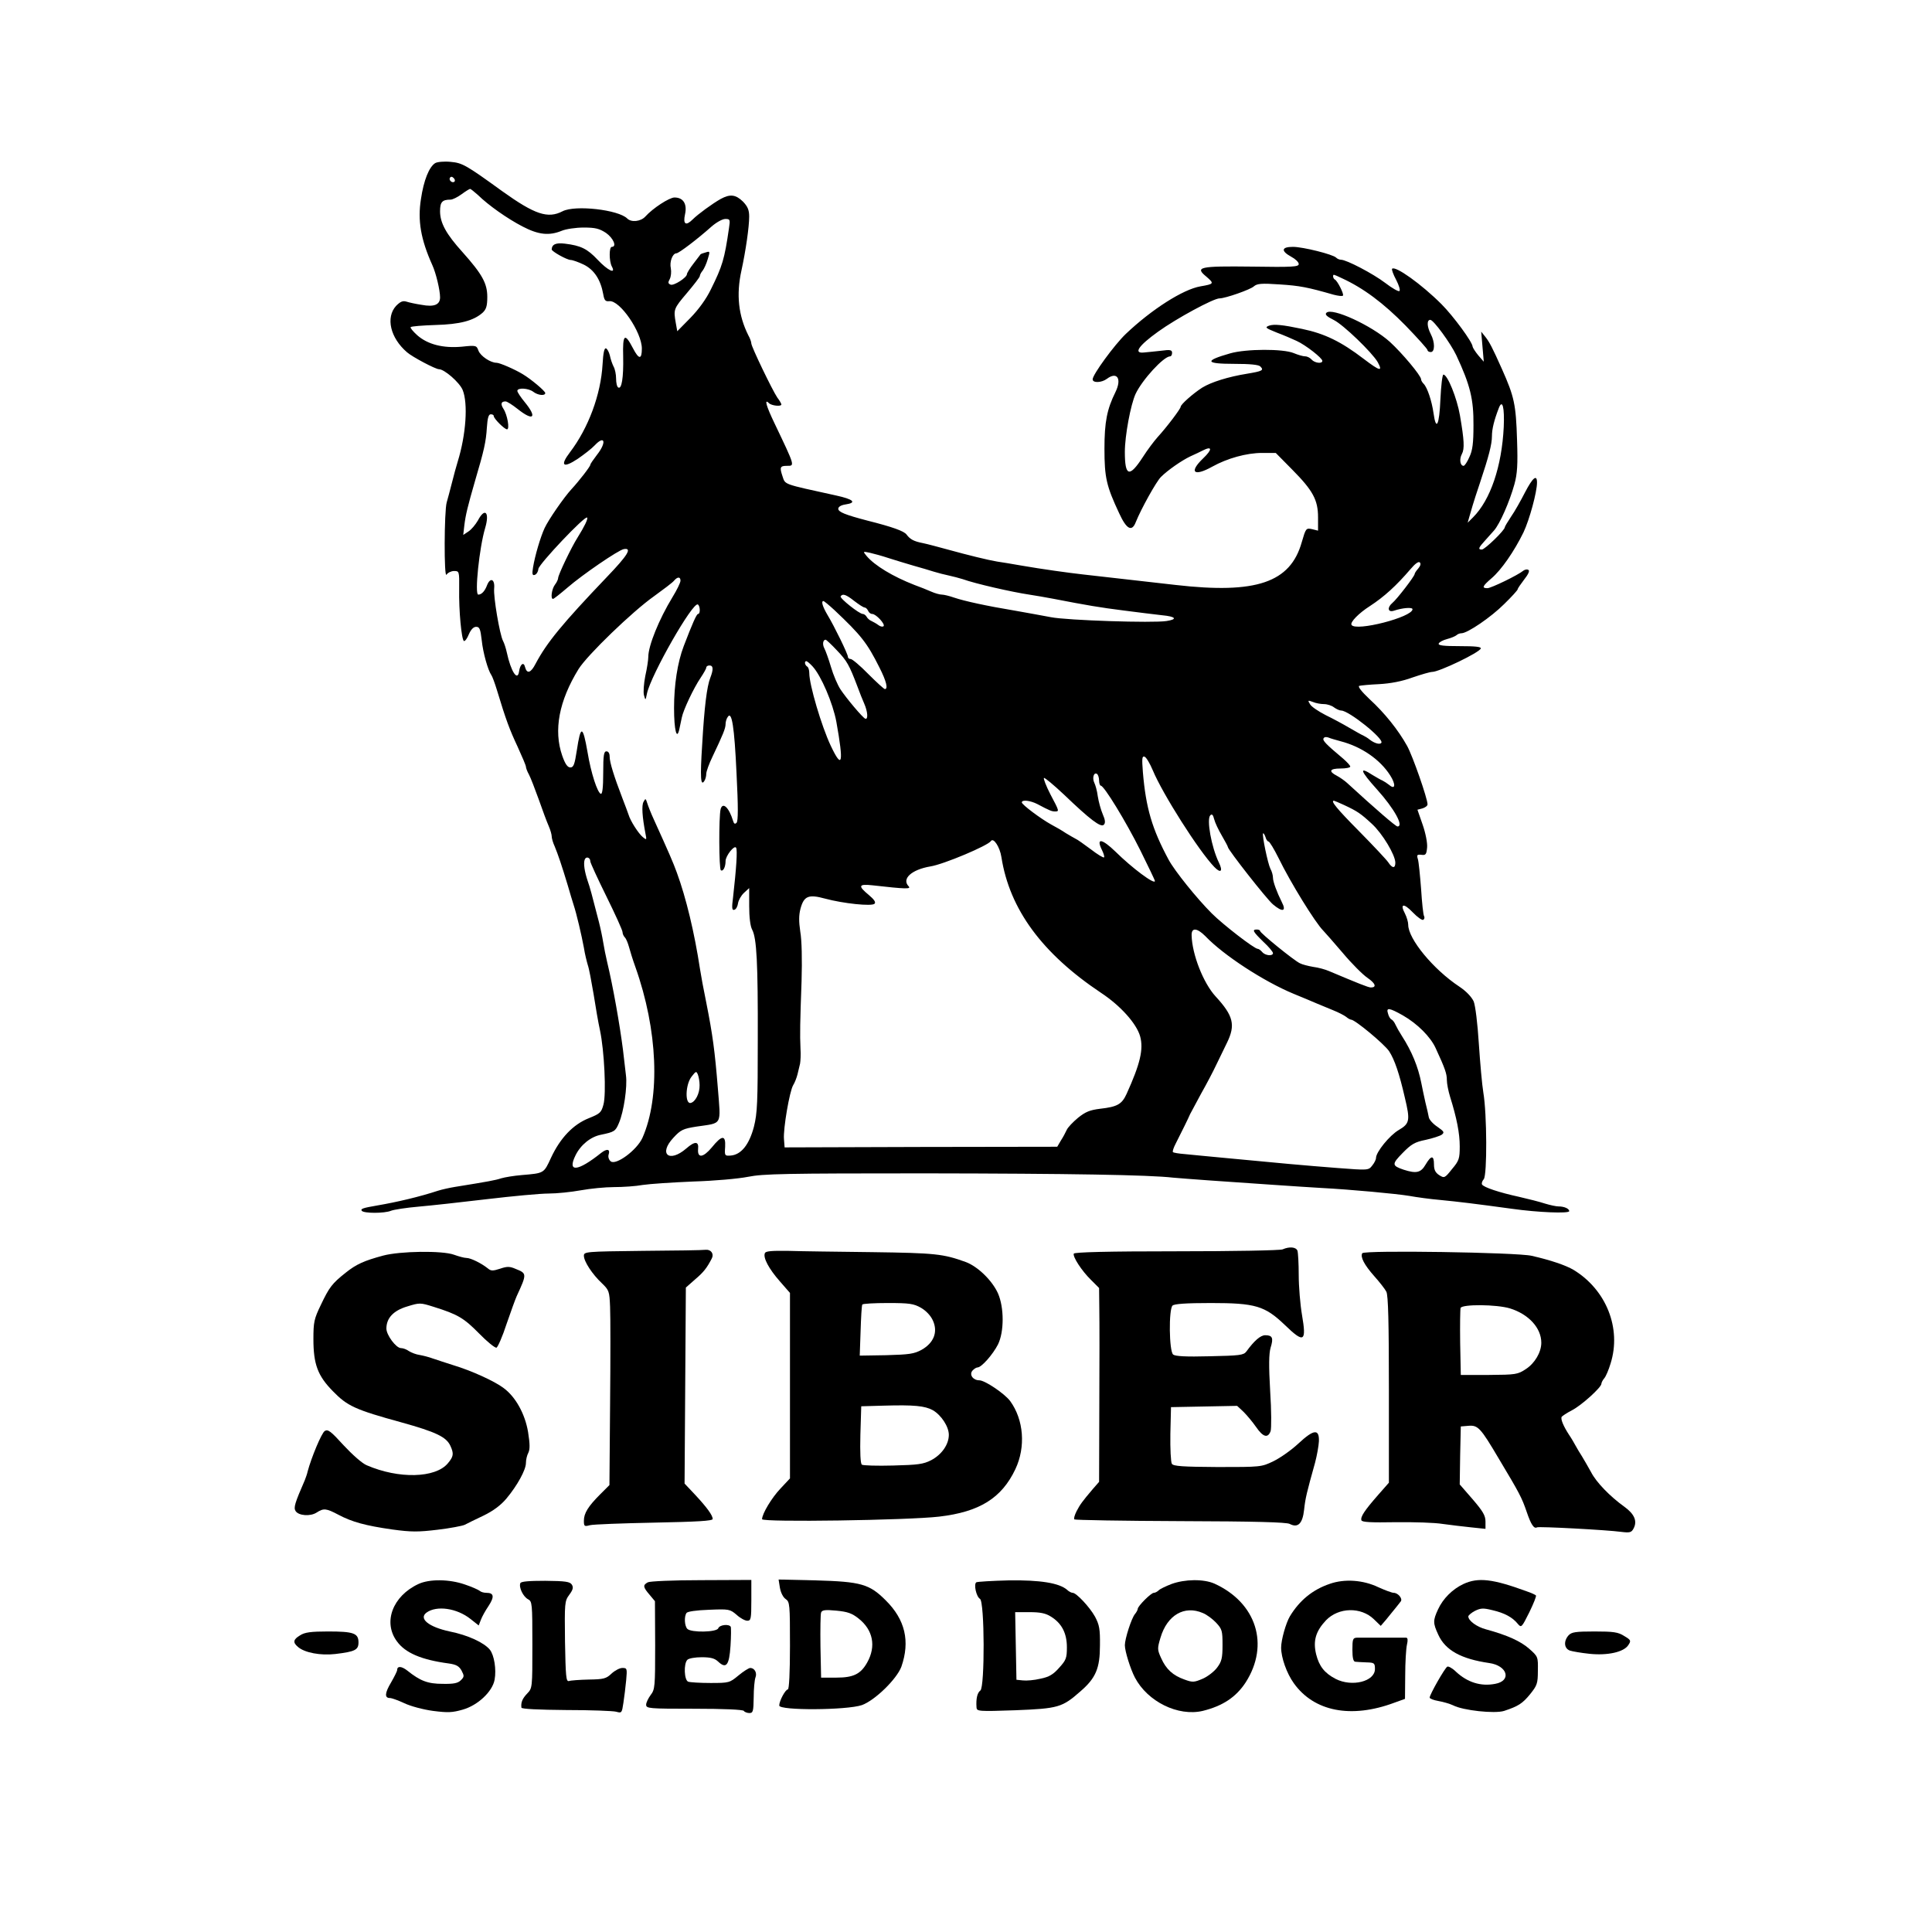
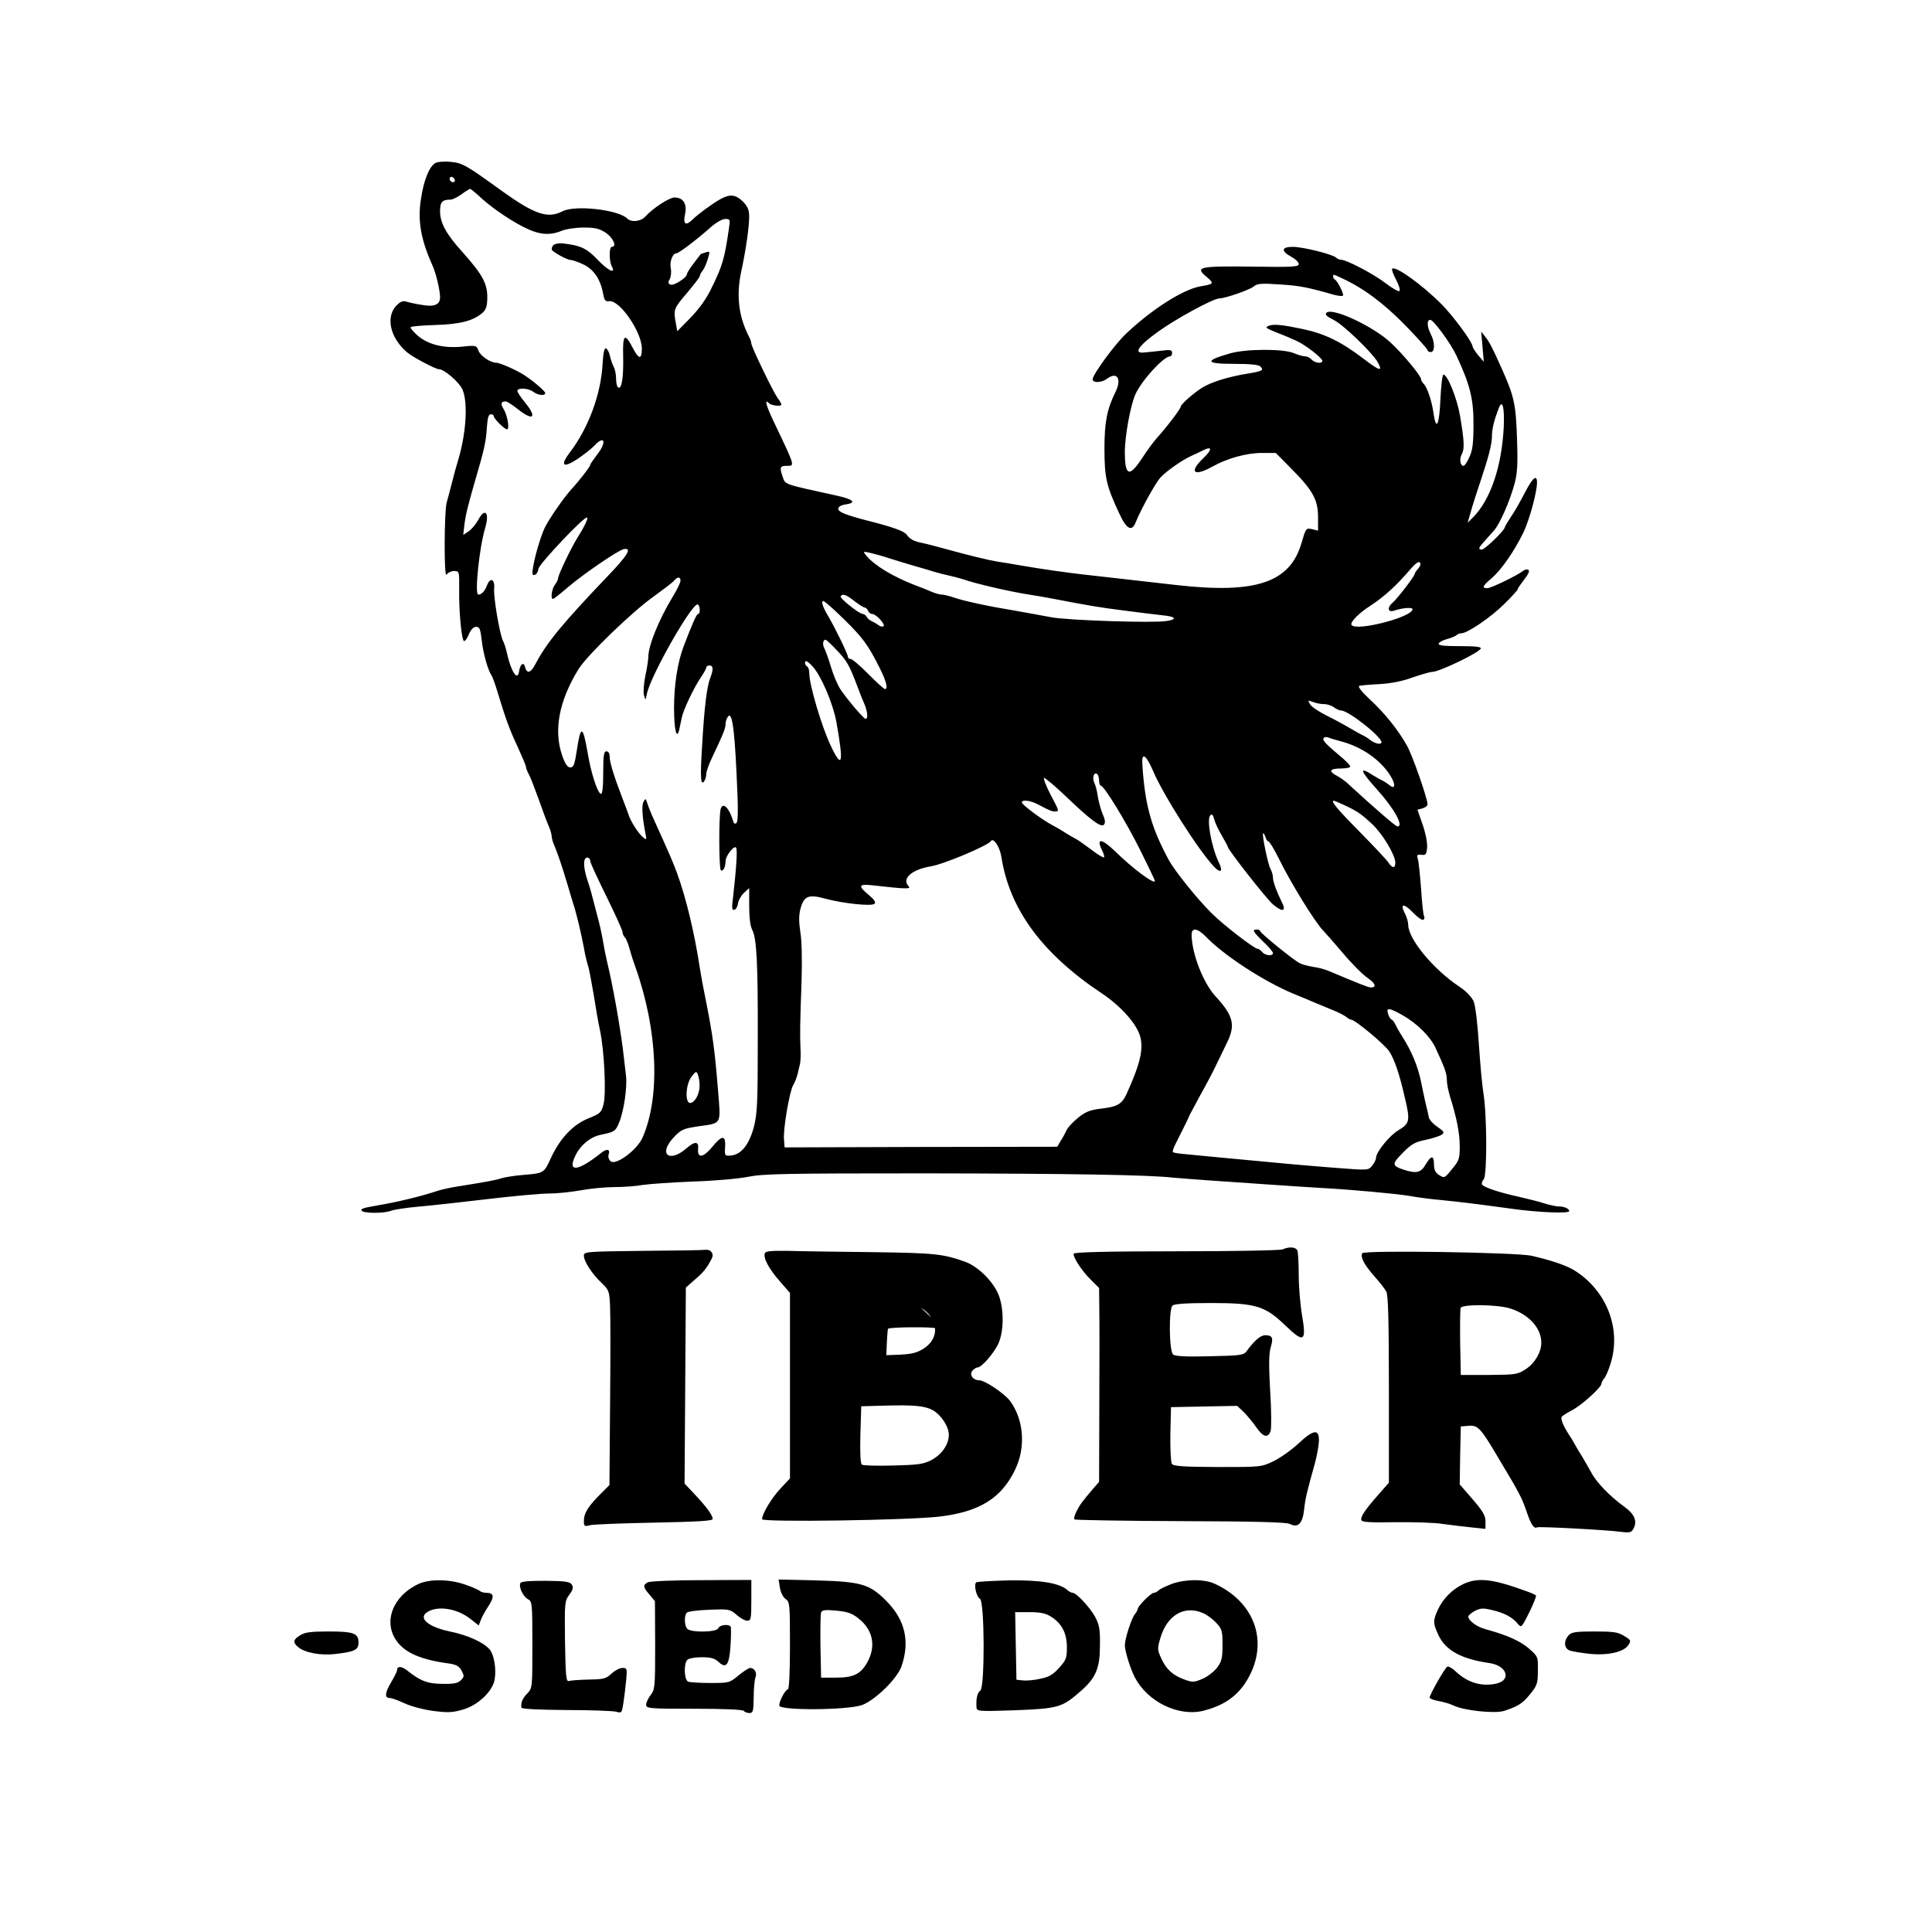
<svg xmlns="http://www.w3.org/2000/svg" version="1.0" width="900pt" height="900pt" viewBox="0 0 900 900" preserveAspectRatio="xMidYMid meet">
  <g transform="translate(0,900) scale(0.1,-0.1)" fill="#000000" stroke="none">
    <path d="M2027 8240 c-28 -18 -53 -79 -66 -167 -16 -100 -1 -188 53 -308 17 -37 36 -117 36 -150 0 -35 -28 -46 -86 -35 -27 4 -59 11 -71 15 -17 5 -28 0 -48 -20 -49 -54 -27 -149 51 -216 25 -22 133 -79 149 -79 25 0 95 -61 110 -96 26 -63 16 -209 -23 -335 -6 -19 -18 -63 -27 -99 -9 -36 -20 -76 -24 -90 -12 -41 -13 -358 -1 -337 6 9 22 17 35 17 24 0 25 -1 24 -82 -2 -103 11 -237 22 -244 5 -2 15 11 23 31 10 23 22 35 34 35 16 0 20 -10 26 -62 6 -59 29 -140 45 -163 4 -5 16 -37 26 -70 42 -139 59 -184 96 -263 21 -46 39 -88 39 -94 0 -5 6 -22 14 -36 8 -15 28 -67 46 -117 17 -49 38 -105 46 -123 8 -18 14 -40 14 -48 0 -9 6 -30 14 -47 15 -36 34 -92 61 -182 9 -33 22 -73 27 -90 14 -42 37 -141 48 -200 4 -27 13 -63 18 -80 6 -16 17 -77 27 -135 9 -58 22 -134 30 -170 20 -94 30 -296 16 -346 -10 -37 -16 -42 -68 -63 -73 -29 -133 -92 -176 -184 -34 -74 -32 -72 -137 -81 -36 -3 -78 -10 -95 -15 -27 -9 -60 -15 -215 -40 -25 -4 -61 -12 -80 -18 -85 -28 -191 -53 -285 -69 -64 -11 -76 -15 -70 -24 8 -13 107 -13 137 0 13 5 70 14 128 19 58 5 202 21 320 35 118 14 247 26 285 26 39 0 106 7 150 15 44 8 114 15 155 15 41 0 102 4 134 10 33 5 139 12 235 16 99 3 211 13 256 22 70 14 171 16 825 16 674 -1 1044 -7 1155 -20 22 -2 99 -8 170 -13 72 -5 202 -14 290 -20 88 -6 192 -13 230 -15 135 -7 351 -27 410 -37 33 -6 98 -15 145 -19 83 -8 165 -18 333 -41 120 -17 267 -23 267 -11 0 12 -24 22 -50 22 -11 0 -39 6 -62 13 -24 8 -79 22 -123 32 -92 20 -163 44 -171 57 -3 5 0 16 8 25 16 20 15 303 -2 403 -6 36 -15 138 -21 228 -6 95 -16 176 -24 197 -10 21 -34 47 -67 69 -121 80 -238 222 -238 288 0 13 -7 36 -15 52 -25 47 -6 50 36 6 22 -23 44 -38 49 -35 6 4 7 11 4 17 -4 5 -10 63 -14 127 -5 64 -11 126 -15 139 -6 19 -4 22 16 20 21 -3 24 2 27 34 2 21 -7 67 -21 107 l-24 69 23 6 c13 4 24 12 24 19 0 27 -69 225 -95 272 -41 74 -105 154 -175 218 -38 36 -56 59 -48 62 7 2 49 6 93 8 53 3 106 13 155 31 41 14 82 26 92 26 32 0 220 90 226 109 3 8 -26 11 -98 11 -75 0 -101 3 -98 12 3 7 20 16 39 21 19 5 38 13 44 18 5 5 15 9 23 9 28 0 138 75 199 136 35 34 63 65 63 69 0 4 14 24 30 45 19 24 27 41 20 45 -6 4 -16 2 -23 -3 -25 -21 -151 -82 -168 -82 -27 0 -24 9 19 46 46 39 106 126 149 214 28 59 63 188 63 232 0 40 -20 23 -55 -44 -20 -39 -49 -91 -66 -115 -16 -24 -29 -46 -29 -49 0 -14 -93 -104 -107 -104 -19 0 -16 8 15 42 15 17 34 38 42 47 27 31 72 133 95 216 13 48 16 90 12 205 -5 166 -13 202 -70 330 -45 101 -59 127 -77 150 l-20 25 6 -70 6 -70 -26 30 c-14 17 -25 35 -26 40 0 21 -91 144 -145 198 -93 93 -215 180 -230 165 -3 -3 5 -26 19 -52 13 -25 20 -48 15 -52 -5 -3 -35 14 -66 38 -58 44 -181 108 -206 108 -7 0 -17 4 -23 10 -15 15 -154 50 -201 50 -54 0 -57 -19 -8 -46 19 -10 35 -25 35 -34 0 -13 -28 -15 -217 -12 -248 3 -268 -2 -213 -47 37 -32 36 -34 -28 -45 -81 -14 -227 -107 -348 -222 -53 -51 -154 -189 -154 -211 0 -18 42 -16 66 2 48 36 71 1 40 -62 -39 -79 -51 -138 -51 -263 0 -135 9 -174 69 -302 34 -74 59 -87 77 -40 25 62 95 188 117 210 32 32 97 77 137 96 22 10 48 22 57 27 45 23 47 6 3 -36 -68 -65 -44 -87 42 -39 70 39 160 64 232 64 l64 0 77 -78 c96 -97 120 -141 120 -222 l0 -62 -28 7 c-28 6 -29 4 -48 -61 -53 -188 -212 -242 -587 -199 -308 35 -394 45 -432 49 -64 7 -193 25 -285 41 -47 8 -98 17 -115 19 -42 7 -136 30 -230 56 -44 12 -96 26 -116 30 -41 8 -59 17 -76 40 -12 16 -64 35 -183 65 -103 27 -135 40 -135 55 0 9 13 17 33 20 55 8 39 24 -44 42 -250 55 -235 49 -249 90 -14 42 -11 48 22 48 36 0 37 -3 -58 196 -40 83 -50 119 -27 96 12 -12 58 -17 58 -6 0 3 -8 18 -19 32 -23 34 -121 237 -121 252 0 7 -6 24 -14 38 -46 92 -57 189 -32 302 20 92 36 203 36 251 0 31 -7 47 -29 70 -34 33 -60 36 -104 12 -39 -22 -106 -71 -130 -95 -32 -32 -46 -23 -36 23 11 49 -8 79 -49 79 -24 0 -101 -50 -136 -89 -21 -23 -65 -28 -84 -9 -41 41 -242 64 -301 34 -69 -36 -130 -15 -281 93 -170 123 -186 132 -241 137 -30 3 -62 0 -72 -6z m90 -86 c-9 -9 -28 6 -21 18 4 6 10 6 17 -1 6 -6 8 -13 4 -17z m109 -62 c50 -49 137 -110 208 -147 75 -39 124 -44 183 -20 19 8 65 15 102 15 55 0 73 -5 104 -25 34 -24 52 -65 27 -65 -13 0 -13 -66 0 -91 21 -38 -18 -20 -66 31 -48 51 -78 66 -153 75 -41 5 -60 -3 -61 -27 0 -9 69 -48 88 -49 9 0 37 -10 62 -22 48 -24 78 -70 90 -137 5 -29 10 -35 28 -33 49 6 152 -144 152 -221 0 -52 -14 -51 -41 1 -39 75 -49 67 -46 -39 2 -97 -7 -153 -23 -143 -6 3 -10 22 -10 41 0 20 -5 45 -12 57 -6 12 -14 35 -17 51 -4 16 -12 31 -18 33 -8 3 -13 -21 -16 -74 -8 -141 -66 -297 -152 -410 -48 -63 -32 -76 37 -30 29 20 64 47 78 62 48 51 57 14 10 -45 -16 -21 -30 -41 -30 -45 0 -8 -52 -75 -88 -114 -35 -38 -107 -142 -125 -181 -19 -41 -45 -128 -54 -184 -5 -30 -3 -38 8 -34 8 2 16 15 17 28 4 24 217 249 227 239 5 -6 -12 -41 -45 -94 -27 -42 -90 -173 -90 -188 0 -6 -7 -21 -15 -31 -15 -20 -21 -66 -9 -66 4 0 34 24 68 53 68 59 237 175 262 179 40 7 19 -28 -78 -129 -210 -220 -281 -307 -333 -405 -22 -43 -40 -49 -49 -16 -6 27 -23 15 -28 -20 -7 -48 -38 0 -57 88 -4 19 -12 44 -18 55 -15 29 -45 204 -41 244 4 43 -18 53 -33 15 -10 -27 -25 -44 -41 -44 -18 0 5 220 32 310 22 74 -1 98 -34 35 -11 -19 -30 -42 -44 -51 l-24 -16 5 44 c6 50 16 90 50 208 42 142 51 182 55 248 3 45 8 62 18 62 8 0 14 -3 14 -8 0 -12 50 -62 62 -62 13 0 2 67 -17 96 -14 22 -11 34 10 34 7 0 32 -16 56 -35 74 -59 93 -41 34 31 -19 23 -35 47 -35 53 0 16 52 13 74 -4 22 -17 56 -20 56 -6 0 9 -65 64 -105 88 -36 22 -107 53 -122 53 -28 0 -74 31 -84 56 -9 25 -11 26 -77 19 -87 -8 -159 10 -208 53 -20 18 -34 35 -31 38 3 4 55 8 115 10 115 3 178 20 220 57 17 16 22 31 22 74 0 63 -24 106 -115 208 -77 85 -105 137 -105 191 0 43 10 54 49 54 9 0 32 11 51 25 19 14 37 25 40 25 3 0 19 -13 36 -28z m1170 -154 c-21 -146 -31 -178 -84 -285 -22 -46 -58 -95 -96 -134 l-61 -62 -7 39 c-11 63 -10 66 52 139 33 39 60 74 60 79 0 5 6 17 13 25 7 9 18 33 24 54 11 36 11 38 -10 31 -12 -3 -22 -7 -23 -8 0 0 -15 -20 -32 -42 -18 -23 -32 -46 -32 -51 0 -16 -61 -55 -76 -49 -12 5 -13 10 -4 26 6 12 8 34 5 50 -7 30 8 70 26 70 11 0 98 66 164 125 22 19 50 35 64 35 22 0 23 -3 17 -42z m2855 -234 c100 -46 193 -115 297 -221 56 -58 102 -109 102 -114 0 -5 7 -9 15 -9 20 0 20 46 0 84 -18 35 -19 66 -2 66 15 0 95 -110 121 -165 65 -139 81 -205 80 -326 0 -82 -4 -117 -19 -148 -10 -23 -22 -41 -27 -41 -16 0 -21 31 -8 55 13 24 11 64 -9 180 -14 81 -58 190 -77 190 -5 0 -11 -52 -14 -115 -5 -121 -20 -151 -32 -65 -8 57 -29 120 -46 137 -7 7 -12 16 -12 21 0 17 -89 123 -146 175 -85 76 -269 161 -295 135 -8 -8 1 -17 35 -34 44 -22 178 -151 204 -196 25 -46 10 -42 -65 15 -106 81 -182 118 -288 140 -90 19 -130 23 -153 15 -21 -8 -17 -11 35 -32 32 -12 74 -30 93 -39 42 -19 120 -80 120 -93 0 -15 -36 -10 -50 6 -7 8 -20 15 -30 15 -10 0 -34 7 -53 15 -50 21 -223 20 -296 -1 -123 -35 -117 -49 19 -49 73 0 113 -4 121 -12 18 -18 10 -22 -62 -34 -87 -14 -167 -39 -209 -65 -42 -27 -100 -78 -100 -89 0 -9 -64 -94 -108 -142 -16 -18 -47 -59 -68 -92 -63 -97 -84 -91 -84 24 0 75 27 220 50 270 31 66 131 175 161 175 5 0 9 7 9 16 0 14 -8 16 -52 10 -29 -3 -64 -7 -78 -8 -52 -6 -27 31 65 97 86 62 258 155 286 155 27 0 144 41 160 56 15 13 35 15 121 9 93 -6 129 -13 251 -48 20 -5 40 -8 43 -4 6 6 -26 70 -38 75 -8 4 -11 22 -4 22 2 0 19 -7 37 -16z m754 -693 c-9 -184 -62 -340 -143 -421 l-25 -25 7 25 c4 14 11 39 16 55 5 17 20 64 34 105 41 123 56 180 56 218 0 33 10 74 32 131 17 44 27 3 23 -88z m-2865 -611 c30 -10 82 -25 115 -35 33 -9 76 -22 95 -28 19 -6 51 -14 70 -18 19 -4 49 -12 65 -17 58 -21 229 -60 310 -72 28 -4 77 -13 110 -19 160 -31 219 -41 330 -55 66 -9 146 -18 178 -22 65 -6 74 -19 21 -27 -62 -10 -465 3 -539 18 -38 7 -113 21 -165 30 -133 22 -238 45 -285 61 -23 8 -48 14 -57 14 -10 0 -32 6 -50 14 -18 8 -53 22 -78 31 -100 39 -185 90 -223 135 -18 22 -18 22 15 15 18 -4 58 -15 88 -25z m2467 -48 c-9 -10 -17 -22 -17 -26 0 -10 -83 -118 -104 -135 -25 -21 -21 -45 7 -36 42 14 87 17 87 7 0 -37 -265 -105 -284 -73 -8 12 34 55 86 88 66 43 123 95 188 171 22 26 38 38 44 32 6 -6 3 -16 -7 -28z m-3437 -57 c0 -9 -17 -44 -38 -78 -62 -102 -112 -225 -112 -277 0 -14 -6 -54 -14 -89 -7 -36 -10 -76 -6 -90 7 -25 7 -25 14 9 19 87 214 429 237 414 11 -7 12 -44 1 -44 -7 0 -26 -43 -67 -150 -29 -76 -45 -181 -45 -288 0 -104 13 -154 25 -97 3 14 8 37 11 52 7 36 56 139 88 186 14 21 26 42 26 47 0 6 7 10 15 10 18 0 19 -18 4 -57 -16 -40 -28 -136 -38 -312 -10 -153 -7 -196 10 -169 5 7 9 22 9 33 0 11 13 47 29 80 49 103 61 132 61 152 0 10 4 25 10 33 19 30 31 -45 41 -262 8 -158 8 -223 0 -231 -7 -7 -12 -5 -16 9 -19 62 -48 90 -58 55 -9 -36 -8 -279 1 -285 11 -7 22 16 22 43 0 24 41 76 49 62 7 -10 1 -97 -14 -230 -7 -52 -5 -63 6 -59 8 2 15 16 17 30 2 14 14 36 28 49 l24 22 0 -84 c0 -51 5 -94 14 -110 21 -40 27 -155 26 -512 0 -290 -2 -343 -18 -406 -22 -83 -59 -130 -108 -134 -28 -2 -29 -1 -26 41 3 56 -15 55 -62 -3 -40 -48 -68 -52 -64 -7 4 36 -15 37 -55 2 -80 -69 -131 -26 -60 50 34 37 45 42 108 52 122 18 113 2 99 179 -14 173 -24 248 -54 399 -12 58 -25 128 -29 155 -26 171 -65 333 -108 450 -17 47 -37 93 -106 245 -14 30 -28 66 -32 79 -7 22 -8 23 -17 6 -10 -16 -6 -72 9 -149 6 -29 5 -30 -12 -16 -21 17 -59 77 -67 105 -4 11 -16 45 -28 75 -40 104 -60 169 -60 195 0 16 -6 25 -15 25 -12 0 -15 -18 -15 -101 0 -68 -4 -99 -11 -97 -16 5 -46 97 -62 194 -22 126 -32 128 -50 8 -10 -65 -15 -79 -30 -79 -13 0 -24 15 -38 55 -41 118 -15 255 76 403 41 66 253 270 351 339 44 32 87 64 94 73 16 19 30 19 30 0z m810 -95 c21 -16 42 -30 48 -30 5 0 12 -7 16 -15 3 -8 11 -15 19 -15 18 0 62 -48 53 -57 -4 -4 -15 -2 -24 5 -9 7 -24 15 -32 19 -8 3 -19 12 -23 20 -4 7 -12 13 -18 13 -16 0 -108 73 -103 82 9 14 25 9 64 -22z m-93 -42 c124 -117 152 -152 210 -268 32 -63 41 -100 25 -100 -4 0 -39 32 -77 70 -38 39 -75 70 -82 70 -7 0 -13 4 -13 10 0 13 -64 144 -95 195 -23 39 -31 65 -19 65 3 0 26 -19 51 -42z m12 -188 c46 -48 57 -67 96 -170 9 -25 23 -60 31 -78 16 -36 19 -75 5 -70 -12 4 -89 96 -116 137 -13 20 -33 66 -44 104 -11 37 -25 76 -31 87 -10 19 -6 40 6 40 3 0 27 -22 53 -50z m-114 -74 c40 -43 95 -172 111 -258 35 -195 28 -226 -26 -112 -43 91 -100 284 -100 338 0 14 -4 28 -10 31 -11 7 -14 25 -4 25 4 0 17 -11 29 -24z m2383 -176 c15 0 36 -7 46 -15 11 -8 26 -15 34 -15 35 0 199 -131 187 -150 -6 -10 -32 -3 -55 15 -8 7 -22 15 -30 19 -8 3 -37 20 -65 36 -27 16 -77 43 -110 59 -33 17 -66 39 -72 50 -12 19 -11 20 13 11 14 -6 37 -10 52 -10z m77 -173 c97 -25 184 -85 231 -159 27 -42 24 -69 -4 -45 -10 8 -24 17 -32 21 -8 3 -28 15 -45 25 -66 43 -60 22 20 -67 80 -89 126 -172 95 -172 -8 0 -102 81 -235 203 -11 10 -32 25 -47 33 -41 21 -34 34 17 34 25 0 45 4 45 9 0 5 -15 21 -32 36 -81 68 -99 86 -92 96 3 6 13 7 23 3 9 -4 34 -11 56 -17z m-875 -135 c45 -109 215 -377 287 -451 30 -31 41 -20 21 21 -35 72 -58 202 -40 220 8 8 13 2 18 -18 4 -16 20 -50 36 -77 15 -26 28 -50 28 -53 0 -12 181 -243 210 -267 45 -38 64 -33 41 11 -23 46 -41 95 -41 113 0 11 -5 30 -12 42 -12 24 -40 158 -34 165 2 2 7 -6 11 -17 3 -12 10 -21 14 -21 5 0 26 -35 47 -77 56 -115 171 -301 208 -338 8 -8 49 -55 91 -104 41 -49 93 -101 115 -116 38 -26 44 -45 16 -45 -12 0 -61 20 -194 76 -18 8 -51 17 -75 20 -23 4 -51 11 -62 17 -29 14 -185 141 -185 150 0 4 -7 7 -15 7 -24 0 -18 -10 30 -57 25 -23 45 -47 45 -53 0 -15 -36 -12 -50 5 -7 8 -16 15 -21 15 -16 0 -162 113 -214 165 -70 70 -173 198 -201 250 -77 143 -106 241 -120 408 -5 65 -4 76 8 72 8 -3 25 -32 38 -63z m-250 -48 c0 -13 4 -24 8 -24 15 0 116 -165 184 -301 37 -75 68 -139 68 -143 0 -19 -106 60 -184 137 -63 61 -91 65 -63 8 8 -16 13 -32 10 -35 -3 -3 -31 14 -62 38 -31 23 -63 46 -71 49 -8 4 -28 16 -45 26 -16 11 -47 29 -68 40 -49 27 -137 93 -137 103 0 14 40 9 73 -8 58 -31 67 -34 82 -34 20 0 20 1 -22 80 -20 39 -33 73 -30 76 3 3 45 -32 94 -78 121 -116 171 -154 185 -140 8 8 7 22 -5 49 -9 21 -19 58 -23 83 -3 25 -11 53 -16 63 -11 22 -3 51 12 42 5 -3 10 -17 10 -31z m1141 -114 c62 -29 77 -39 130 -88 49 -45 109 -145 109 -181 0 -27 -14 -27 -33 2 -8 12 -69 77 -136 145 -104 105 -134 142 -117 142 2 0 23 -9 47 -20z m-1596 -243 c38 -243 190 -449 464 -632 91 -60 165 -143 182 -202 17 -61 0 -130 -63 -269 -22 -48 -43 -60 -123 -69 -48 -6 -68 -14 -103 -42 -24 -20 -48 -45 -53 -57 -5 -11 -17 -34 -27 -49 l-17 -29 -635 -1 -635 -2 -3 39 c-4 47 26 223 43 251 7 11 16 34 20 50 4 17 9 39 12 50 2 11 4 43 2 70 -3 67 -2 120 5 315 3 99 1 191 -6 230 -7 48 -7 76 1 107 16 59 37 68 114 47 85 -23 218 -37 231 -24 7 7 -2 20 -27 41 -51 42 -48 52 16 45 159 -18 182 -18 170 -5 -34 35 13 78 102 93 62 10 268 97 281 118 12 18 42 -28 49 -75z m-1915 -20 c0 -6 34 -80 75 -163 41 -83 75 -158 75 -166 0 -8 5 -19 11 -25 6 -6 14 -26 19 -44 5 -19 18 -61 30 -94 104 -293 117 -604 33 -795 -26 -58 -124 -130 -148 -110 -9 7 -13 21 -10 31 9 26 -7 30 -35 8 -109 -87 -159 -92 -119 -11 24 49 71 87 119 96 62 13 67 16 83 54 23 53 40 170 33 222 -3 25 -9 79 -14 120 -15 117 -46 294 -74 410 -6 25 -14 65 -18 90 -4 25 -13 68 -20 95 -33 129 -42 162 -52 190 -15 45 -21 83 -14 101 6 16 26 10 26 -9z m2865 -348 c86 -90 273 -211 410 -268 44 -18 94 -39 110 -46 17 -7 50 -21 75 -31 25 -10 52 -24 61 -31 8 -7 19 -13 23 -13 18 0 155 -114 177 -147 26 -40 48 -106 73 -215 26 -108 23 -122 -28 -152 -43 -25 -106 -103 -106 -130 0 -8 -8 -24 -18 -36 -17 -22 -19 -22 -162 -11 -155 12 -275 23 -515 46 -82 8 -172 16 -198 19 -26 2 -50 6 -53 9 -3 3 3 21 13 40 28 55 60 120 67 137 4 8 27 51 51 95 25 44 57 105 71 135 15 30 37 77 50 103 40 82 30 125 -53 215 -58 63 -110 197 -112 285 -1 37 25 35 64 -4z m920 -369 c68 -39 129 -100 153 -153 44 -95 52 -119 52 -148 0 -17 7 -52 15 -78 31 -99 45 -170 45 -231 0 -57 -3 -67 -36 -106 -34 -43 -36 -43 -60 -28 -18 12 -24 25 -24 50 0 43 -13 43 -39 -1 -22 -38 -43 -43 -102 -24 -56 19 -56 26 -5 78 40 41 57 51 107 61 32 7 66 18 75 24 14 11 11 15 -20 37 -20 13 -38 33 -40 44 -2 11 -9 43 -16 70 -6 28 -15 68 -19 90 -15 76 -44 147 -91 220 -11 17 -24 40 -29 51 -5 12 -14 23 -19 25 -5 2 -13 14 -16 27 -10 30 5 28 69 -8z m-3276 -325 c1 -38 -20 -79 -42 -83 -27 -5 -24 87 5 123 20 26 22 26 29 9 4 -10 8 -32 8 -49z" />
    <path d="M5975 3180 c-11 -5 -234 -9 -495 -9 -318 0 -476 -4 -478 -11 -5 -15 37 -80 80 -122 l38 -38 1 -97 c1 -54 1 -257 0 -452 l-1 -354 -28 -32 c-51 -60 -61 -74 -77 -105 -9 -18 -14 -35 -10 -38 3 -3 225 -7 494 -8 348 -1 494 -5 509 -13 38 -20 60 1 67 66 6 55 12 79 51 219 9 34 17 79 18 100 2 59 -24 56 -95 -10 -33 -31 -86 -68 -117 -83 -56 -27 -59 -27 -260 -27 -164 1 -206 4 -213 15 -5 8 -8 70 -7 139 l3 125 154 3 154 3 30 -28 c16 -16 42 -47 58 -70 33 -48 55 -54 68 -20 4 12 4 96 -2 186 -7 120 -6 175 2 203 14 45 9 58 -25 58 -22 0 -51 -25 -88 -76 -13 -17 -31 -19 -171 -22 -112 -3 -160 0 -170 8 -19 16 -21 210 -3 228 8 8 62 12 179 12 207 0 251 -13 344 -102 90 -87 102 -80 80 48 -8 47 -15 131 -15 184 0 54 -3 105 -6 114 -7 17 -37 20 -69 6z" />
    <path d="M2993 3173 c-266 -3 -273 -4 -273 -23 0 -26 39 -86 84 -128 33 -32 35 -37 38 -110 2 -42 2 -246 0 -454 l-3 -376 -42 -42 c-57 -57 -77 -89 -77 -124 0 -26 2 -28 28 -21 15 4 150 9 300 12 200 4 272 8 272 17 0 17 -27 54 -82 113 l-49 52 3 457 3 456 43 38 c39 33 55 53 78 98 11 21 -4 42 -28 40 -13 -2 -146 -4 -295 -5z" />
-     <path d="M3563 3162 c-9 -21 19 -73 69 -130 l48 -55 0 -432 0 -432 -44 -47 c-41 -43 -86 -118 -86 -143 0 -15 680 -5 825 12 188 22 291 86 355 221 49 104 39 230 -24 317 -26 35 -118 97 -144 97 -29 0 -48 26 -32 45 7 8 18 15 24 15 18 0 71 60 95 107 29 59 29 172 0 238 -27 60 -94 125 -150 146 -105 38 -142 42 -434 46 -159 2 -337 4 -394 6 -76 1 -105 -1 -108 -11z m727 -254 c24 -14 46 -37 56 -60 24 -53 4 -104 -53 -136 -35 -19 -57 -22 -164 -25 l-124 -2 4 115 c2 63 5 118 8 123 2 4 56 7 119 7 101 0 120 -3 154 -22z m55 -477 c40 -23 75 -77 75 -115 0 -45 -33 -92 -82 -118 -37 -19 -62 -22 -178 -25 -74 -2 -140 0 -145 4 -7 5 -9 57 -7 140 l4 132 106 3 c140 4 190 -1 227 -21z" />
-     <path d="M1785 3151 c-89 -24 -125 -40 -175 -80 -63 -50 -76 -67 -115 -149 -32 -66 -35 -81 -35 -160 0 -117 20 -171 91 -243 67 -69 104 -86 319 -145 162 -45 209 -68 228 -109 17 -37 15 -50 -12 -82 -58 -69 -229 -73 -377 -9 -21 8 -68 50 -108 93 -60 66 -73 76 -88 67 -15 -9 -63 -125 -80 -189 -2 -11 -9 -29 -13 -40 -47 -108 -53 -128 -43 -144 14 -22 69 -26 98 -7 33 21 44 20 101 -10 64 -34 126 -51 252 -69 88 -12 120 -12 211 -1 59 7 116 18 126 23 11 6 50 25 88 43 45 22 80 48 106 79 51 61 91 134 91 166 0 15 5 36 11 47 8 16 8 40 -1 97 -14 84 -58 164 -114 205 -42 32 -150 81 -233 106 -37 12 -81 26 -98 32 -16 6 -43 13 -60 16 -16 2 -39 11 -50 18 -11 8 -27 14 -37 14 -23 0 -68 61 -68 91 0 49 33 84 97 103 58 18 61 18 124 -2 112 -35 140 -52 211 -124 37 -38 74 -68 81 -66 6 3 28 52 47 111 20 58 41 116 47 129 48 104 48 106 -5 127 -27 12 -40 12 -72 1 -34 -11 -43 -11 -57 1 -30 24 -80 49 -100 49 -10 0 -36 7 -58 15 -55 20 -251 17 -330 -4z" />
+     <path d="M3563 3162 c-9 -21 19 -73 69 -130 l48 -55 0 -432 0 -432 -44 -47 c-41 -43 -86 -118 -86 -143 0 -15 680 -5 825 12 188 22 291 86 355 221 49 104 39 230 -24 317 -26 35 -118 97 -144 97 -29 0 -48 26 -32 45 7 8 18 15 24 15 18 0 71 60 95 107 29 59 29 172 0 238 -27 60 -94 125 -150 146 -105 38 -142 42 -434 46 -159 2 -337 4 -394 6 -76 1 -105 -1 -108 -11z m727 -254 c24 -14 46 -37 56 -60 24 -53 4 -104 -53 -136 -35 -19 -57 -22 -164 -25 c2 63 5 118 8 123 2 4 56 7 119 7 101 0 120 -3 154 -22z m55 -477 c40 -23 75 -77 75 -115 0 -45 -33 -92 -82 -118 -37 -19 -62 -22 -178 -25 -74 -2 -140 0 -145 4 -7 5 -9 57 -7 140 l4 132 106 3 c140 4 190 -1 227 -21z" />
    <path d="M6346 3162 c-10 -17 9 -54 56 -107 25 -28 50 -60 56 -72 9 -15 12 -147 12 -456 l0 -434 -51 -58 c-63 -72 -82 -101 -77 -117 3 -9 44 -11 159 -9 85 1 183 -2 219 -8 36 -5 95 -12 133 -16 l67 -7 0 34 c0 28 -12 48 -60 104 l-60 69 2 135 3 135 35 3 c45 4 57 -9 142 -153 97 -162 107 -181 130 -248 20 -59 34 -80 48 -72 7 5 327 -12 392 -21 41 -5 48 -3 58 16 18 34 4 67 -43 101 -67 48 -131 114 -155 161 -13 23 -32 57 -42 73 -11 17 -24 39 -30 50 -6 11 -19 34 -30 50 -27 41 -41 75 -35 85 3 4 24 18 47 30 44 22 138 107 138 124 0 5 6 17 13 25 8 9 21 40 30 70 51 163 -20 342 -172 435 -37 22 -108 46 -196 66 -68 16 -780 27 -789 12z m688 -257 c87 -27 146 -91 146 -160 0 -44 -30 -95 -71 -122 -39 -26 -47 -27 -173 -28 l-131 0 -3 150 c-1 82 0 155 2 162 7 18 167 17 230 -2z" />
    <path d="M1949 1621 c-120 -56 -166 -178 -100 -267 39 -54 114 -86 241 -103 35 -5 48 -12 60 -33 13 -25 13 -29 -3 -45 -14 -14 -33 -18 -85 -17 -70 0 -105 14 -165 62 -27 21 -47 22 -47 2 0 -5 -13 -31 -28 -57 -30 -50 -31 -73 -6 -73 9 0 39 -11 67 -24 29 -14 89 -30 134 -36 70 -9 90 -8 139 6 70 20 138 84 148 139 9 48 -2 115 -22 140 -27 33 -102 68 -187 85 -98 21 -146 60 -108 88 47 34 141 21 205 -30 l38 -30 10 26 c5 14 21 43 36 65 28 43 25 61 -10 61 -12 0 -26 4 -31 9 -6 5 -37 19 -70 30 -72 25 -165 26 -216 2z" />
    <path d="M2424 1625 c-8 -19 13 -63 36 -75 19 -10 20 -19 20 -212 0 -200 0 -202 -24 -227 -23 -24 -30 -42 -27 -66 1 -6 78 -10 208 -11 115 0 220 -4 234 -8 25 -7 26 -6 33 41 4 26 10 74 13 106 5 55 4 57 -18 57 -12 0 -35 -12 -50 -26 -25 -24 -37 -27 -106 -28 -43 -1 -85 -4 -93 -7 -13 -3 -15 22 -18 184 -2 180 -2 188 20 218 17 23 20 34 12 47 -9 14 -29 17 -124 18 -77 0 -113 -3 -116 -11z" />
    <path d="M3018 1629 c-24 -13 -23 -22 8 -58 l25 -30 1 -205 c0 -194 -1 -206 -21 -232 -11 -15 -21 -35 -21 -45 0 -18 12 -19 224 -19 139 0 227 -4 231 -10 3 -5 15 -10 26 -10 17 0 19 8 20 73 0 39 4 81 8 92 9 22 -4 45 -24 45 -7 0 -32 -16 -55 -35 -41 -34 -44 -35 -130 -35 -49 0 -95 3 -104 6 -19 7 -22 84 -4 102 7 7 37 12 67 12 41 0 60 -5 76 -20 38 -36 52 -18 58 73 3 45 3 85 1 89 -9 14 -52 9 -58 -7 -7 -19 -126 -21 -144 -3 -13 13 -16 57 -4 74 4 7 46 13 104 15 94 4 98 3 129 -23 17 -16 40 -28 50 -28 17 0 19 8 19 95 l0 95 -232 -1 c-133 0 -241 -5 -250 -10z" />
    <path d="M3633 1604 c4 -23 15 -45 27 -53 19 -13 20 -24 20 -217 0 -126 -4 -204 -10 -204 -11 0 -40 -53 -40 -75 0 -24 315 -22 385 2 61 22 163 122 184 179 41 118 18 219 -73 309 -76 76 -115 87 -325 93 l-174 4 6 -38z m367 -144 c67 -53 82 -129 40 -204 -30 -54 -64 -71 -143 -71 l-72 0 -3 145 c-1 79 0 151 3 158 4 12 19 14 71 9 52 -5 73 -12 104 -37z" />
    <path d="M4548 1629 c-13 -9 0 -67 17 -77 22 -12 23 -411 2 -427 -14 -10 -21 -37 -18 -79 1 -18 9 -19 181 -13 200 8 218 13 303 88 72 62 91 108 91 214 1 77 -3 96 -23 134 -25 45 -87 111 -104 111 -6 0 -18 6 -26 14 -37 32 -126 46 -271 44 -78 -2 -146 -6 -152 -9z m348 -160 c50 -31 74 -77 74 -143 0 -50 -4 -60 -36 -95 -27 -31 -47 -43 -87 -51 -29 -7 -65 -10 -82 -8 l-30 3 -3 158 -3 157 67 0 c50 0 75 -5 100 -21z" />
    <path d="M5457 1621 c-26 -10 -53 -23 -59 -29 -7 -7 -17 -12 -23 -12 -13 0 -75 -62 -75 -75 0 -4 -6 -16 -13 -24 -16 -19 -47 -115 -47 -145 0 -28 26 -111 47 -151 59 -112 201 -182 316 -155 93 23 155 64 200 133 112 175 50 371 -146 460 -50 22 -137 21 -200 -2z m146 -135 c18 -7 46 -28 62 -45 28 -30 30 -38 30 -104 0 -61 -4 -77 -25 -105 -13 -18 -44 -42 -67 -52 -40 -17 -47 -18 -85 -4 -54 19 -86 48 -109 100 -18 39 -18 45 -3 95 31 105 111 152 197 115z" />
-     <path d="M6195 1622 c-80 -27 -141 -77 -186 -151 -19 -32 -41 -111 -41 -146 0 -47 26 -120 59 -166 94 -132 267 -166 468 -91 l50 18 1 109 c0 61 4 125 8 143 5 21 4 32 -3 33 -6 0 -56 0 -111 0 -55 0 -109 0 -120 0 -18 -1 -20 -8 -20 -56 0 -37 4 -55 13 -56 6 -1 30 -2 52 -3 37 -1 40 -3 40 -31 0 -58 -107 -85 -183 -46 -52 27 -77 59 -91 115 -15 62 -2 107 46 158 59 61 163 63 223 5 l32 -31 25 29 c13 17 33 40 43 53 11 13 22 28 26 33 8 13 -14 39 -34 39 -8 0 -40 12 -71 26 -71 34 -157 40 -226 16z" />
    <path d="M6817 1621 c-51 -24 -95 -68 -118 -118 -24 -52 -24 -64 1 -118 33 -73 107 -113 237 -132 86 -12 106 -83 28 -97 -67 -13 -129 7 -182 56 -17 17 -36 27 -41 24 -12 -7 -82 -130 -82 -144 0 -5 18 -12 41 -16 23 -4 53 -13 68 -20 46 -24 194 -40 238 -26 66 22 85 34 121 78 32 40 36 49 36 109 1 65 1 66 -41 103 -40 35 -102 63 -201 90 -42 11 -82 40 -82 60 0 5 14 17 31 26 27 13 38 14 82 3 56 -13 93 -33 118 -64 16 -19 18 -16 53 54 20 41 34 76 31 79 -3 3 -22 12 -43 19 -158 58 -226 66 -295 34z" />
    <path d="M1398 1382 c-32 -19 -35 -33 -10 -54 31 -27 105 -41 174 -33 92 11 108 19 108 54 0 43 -23 51 -142 51 -79 0 -109 -4 -130 -18z" />
    <path d="M7307 1382 c-24 -27 -21 -61 6 -71 12 -4 53 -11 91 -15 85 -9 160 8 181 40 14 21 13 24 -19 43 -28 18 -50 21 -138 21 -89 0 -107 -3 -121 -18z" />
  </g>
</svg>